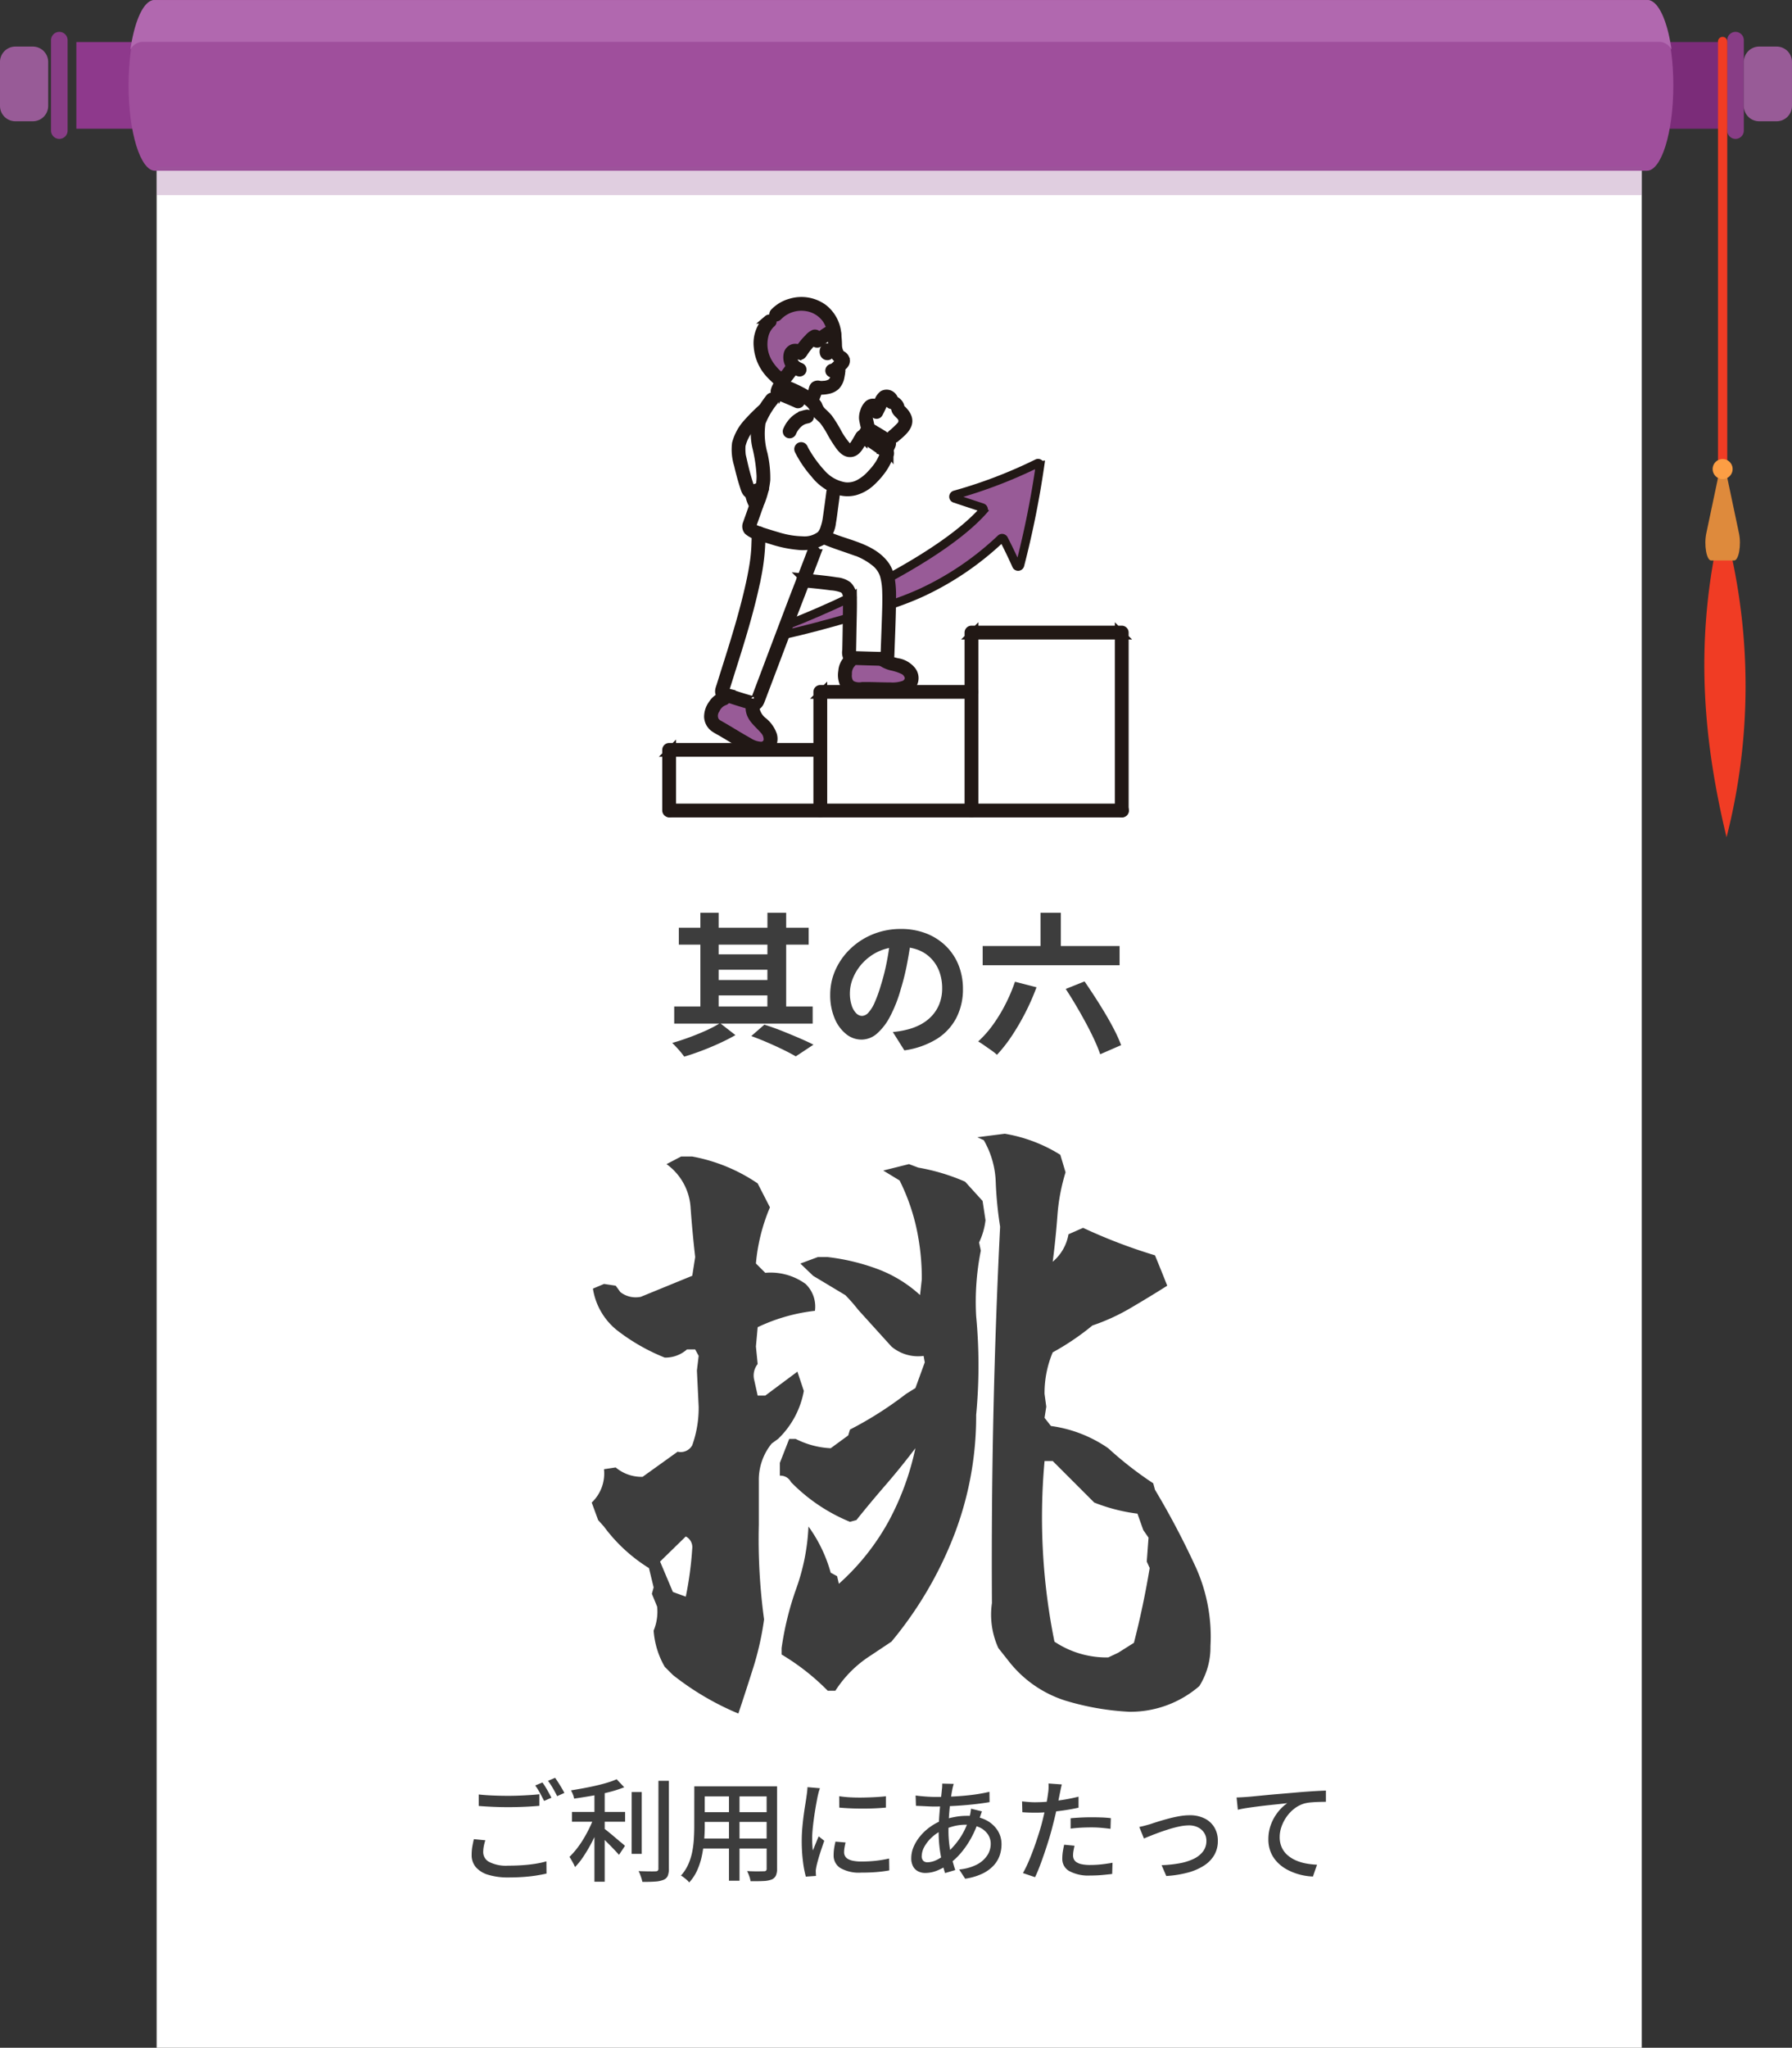
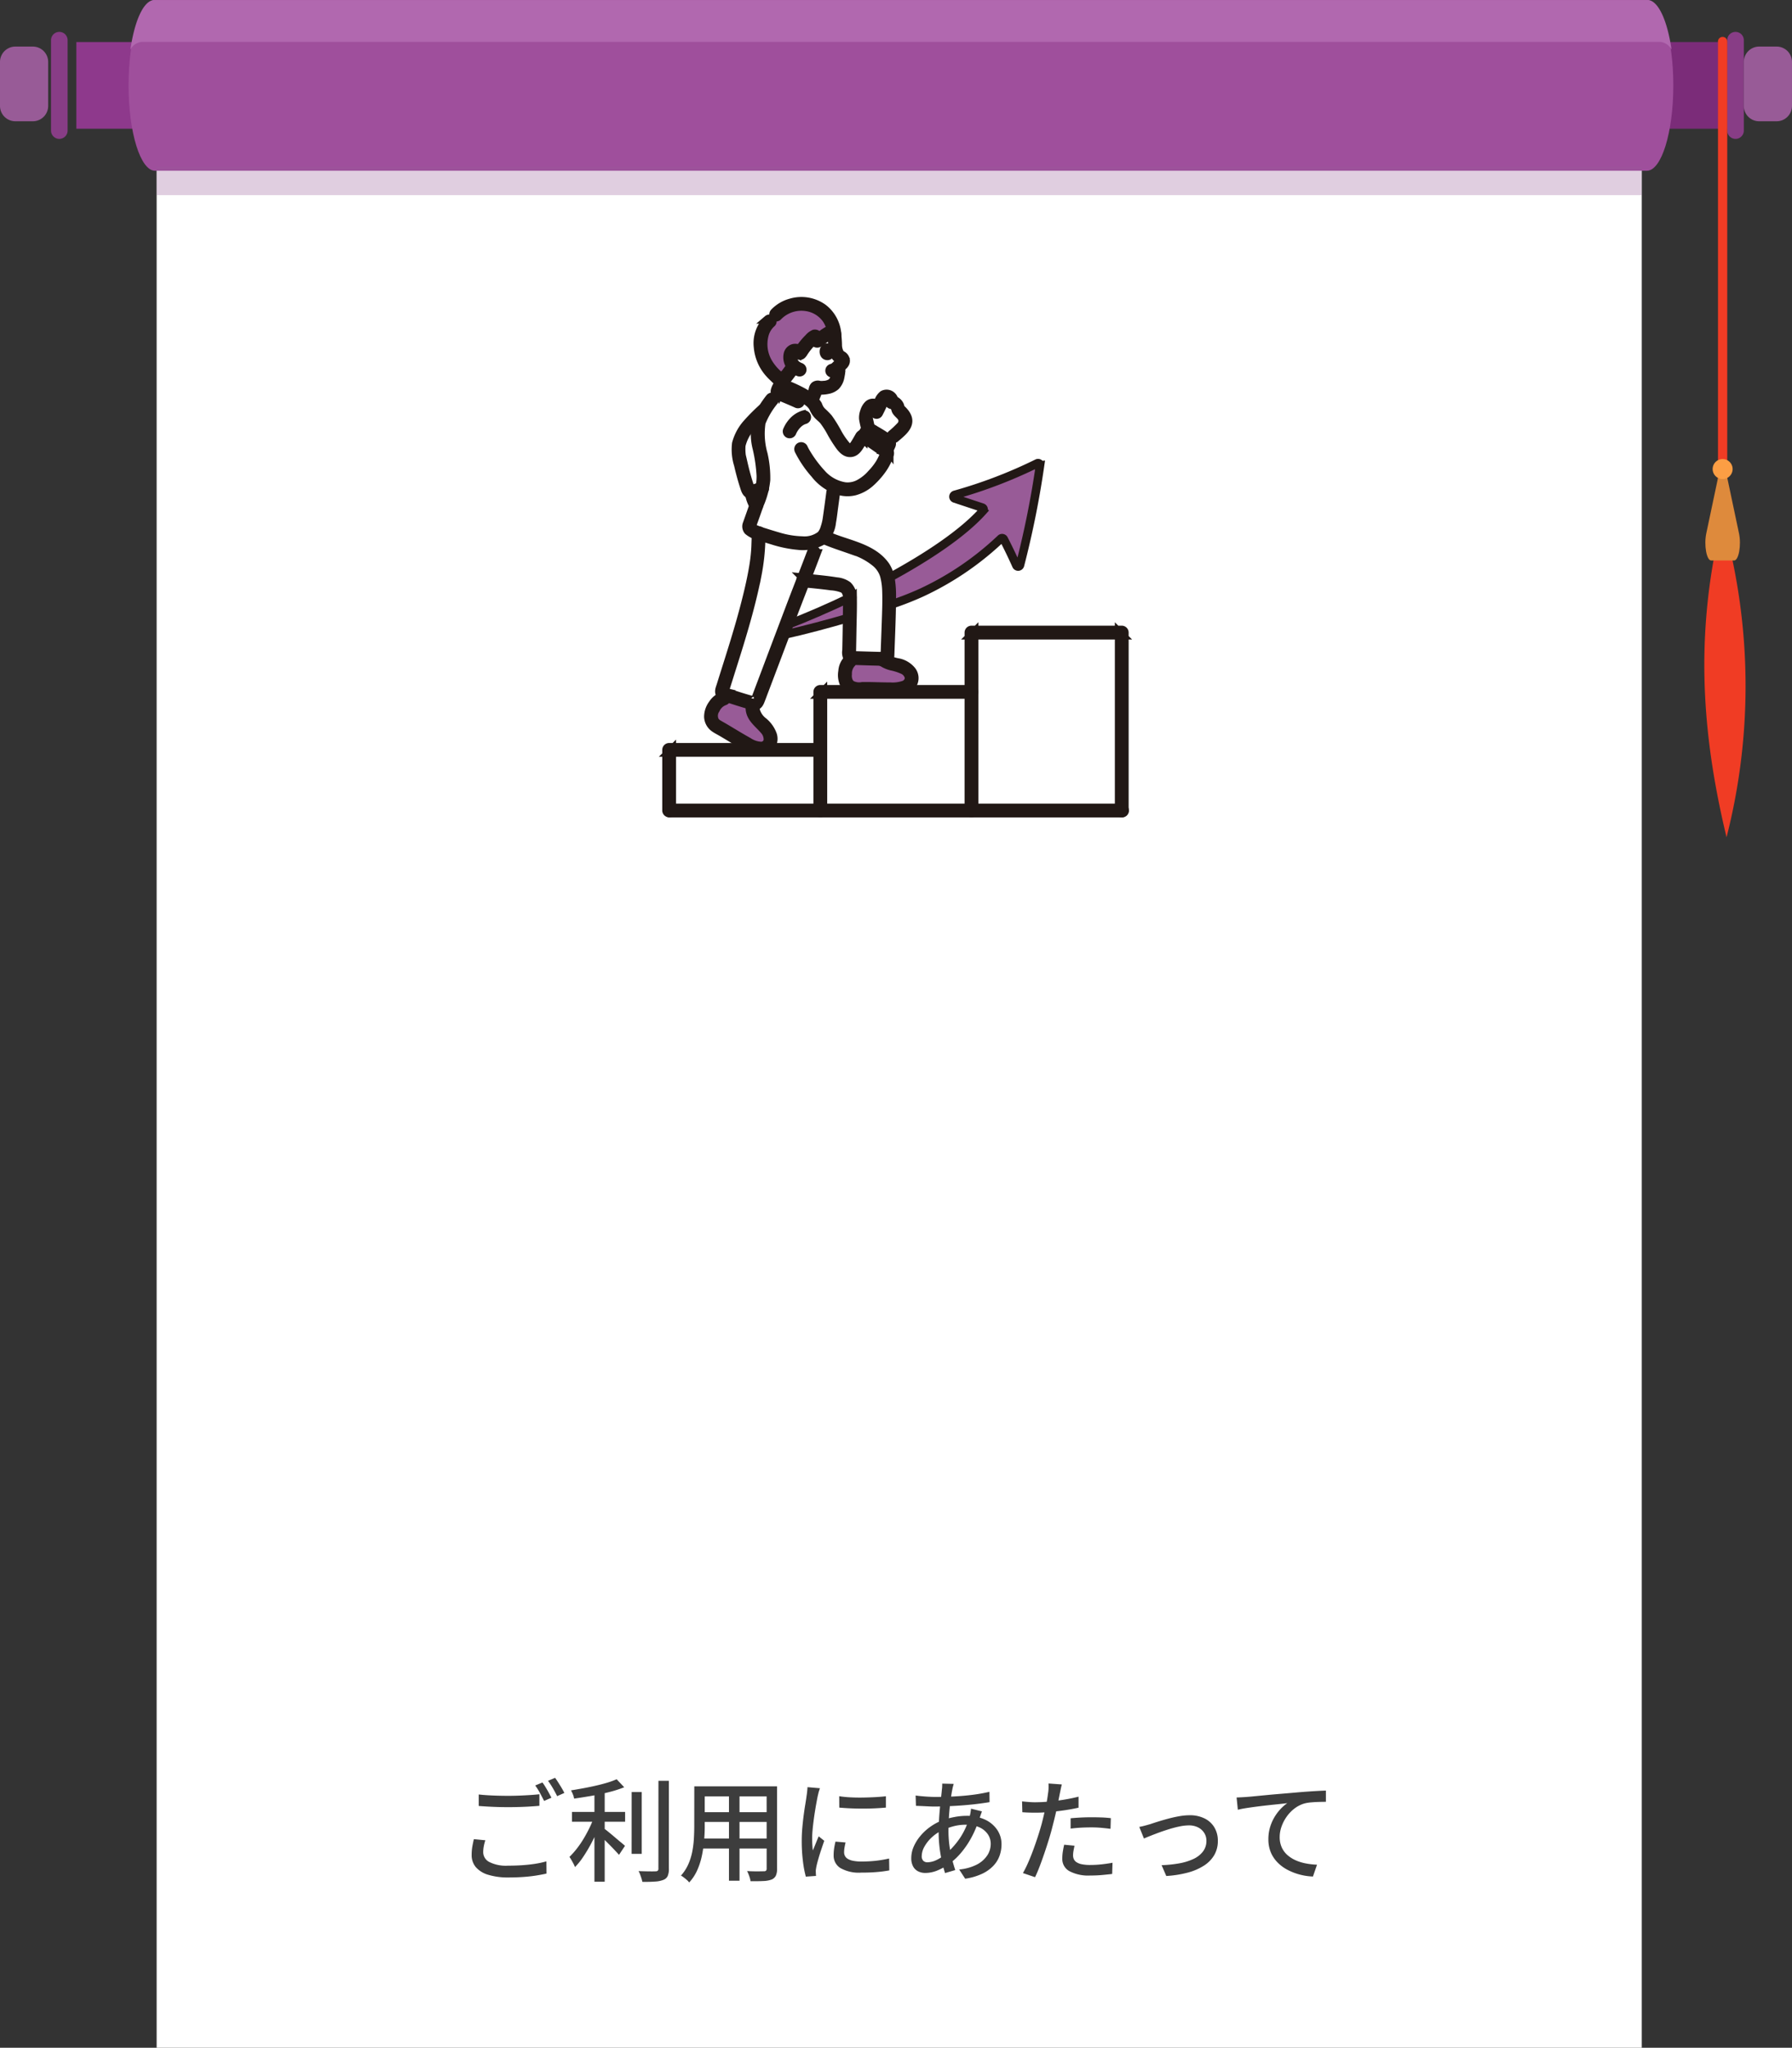
<svg xmlns="http://www.w3.org/2000/svg" width="209.667" height="239.496" viewBox="0 0 209.667 239.496">
  <rect x="0" y="0" width="209.667" height="239.496" fill="#333333" stroke="none" />
  <g id="グループ_554" data-name="グループ 554" transform="translate(-802.149 -11493.883)">
    <g id="グループ_552" data-name="グループ 552" transform="translate(-5676 8276.121)">
      <rect id="長方形_93" data-name="長方形 93" width="12.256" height="10.138" transform="translate(6667.981 3222.679)" fill="#7b2c79" />
      <path id="パス_280" data-name="パス 280" d="M2338.991,69.737h0a.971.971,0,0,0,.971-.971V58.195a.971.971,0,0,0-1.942,0V68.766a.971.971,0,0,0,.971.971" transform="translate(4342.218 3164.268)" fill="#883d86" />
      <path id="パス_281" data-name="パス 281" d="M2369.6,92.3h2.047a1.794,1.794,0,0,0,1.794-1.794V85.359a1.794,1.794,0,0,0-1.794-1.795H2369.6a1.8,1.8,0,0,0-1.795,1.795V90.5A1.794,1.794,0,0,0,2369.6,92.3" transform="translate(4314.372 3139.645)" fill="#985b97" />
      <path id="パス_273" data-name="パス 273" d="M2322.542,124.709h-1.083V66.7a.541.541,0,0,1,1.083,0Z" transform="translate(4357.698 3155.918)" fill="#f03c24" />
      <path id="パス_269" data-name="パス 269" d="M2299.615,964.344h-1.082c-2.723,12.635-1.687,23.9,1,35.055a71.426,71.426,0,0,0,.083-35.055" transform="translate(4380.625 2316.284)" fill="#f03c24" />
      <path id="パス_274" data-name="パス 274" d="M2302.112,866.86h-2.691c-.534,0-.857-1.8-.568-3.167l1.373-6.5h1.082l1.373,6.5c.289,1.368-.034,3.167-.568,3.167" transform="translate(4378.934 2416.453)" fill="#de8a3c" />
      <path id="パス_275" data-name="パス 275" d="M2314.184,824.76a1.168,1.168,0,1,1-1.168-1.168,1.168,1.168,0,0,1,1.168,1.168" transform="translate(4366.684 2447.86)" fill="#fc9e44" />
    </g>
    <rect id="長方形_431" data-name="長方形 431" width="173.761" height="220" transform="translate(820.477 11513.379)" fill="#fff" />
    <g id="グループ_553" data-name="グループ 553" transform="translate(-5687.104 8276.121)">
      <rect id="長方形_94" data-name="長方形 94" width="12.256" height="10.138" transform="translate(6498.185 3222.679)" fill="#8e398c" />
      <path id="パス_282" data-name="パス 282" d="M95.355,69.737h0a.971.971,0,0,1-.971-.971V58.195a.971.971,0,0,1,1.942,0V68.766a.971.971,0,0,1-.971.971" transform="translate(6400.838 3164.268)" fill="#883d86" />
      <path id="パス_283" data-name="パス 283" d="M11.765,92.3H9.718A1.794,1.794,0,0,1,7.923,90.5V85.359a1.8,1.8,0,0,1,1.795-1.795h2.047a1.8,1.8,0,0,1,1.795,1.795V90.5A1.794,1.794,0,0,1,11.765,92.3" transform="translate(6481.33 3139.645)" fill="#985b97" />
    </g>
    <path id="パス_5359" data-name="パス 5359" d="M377.959,0H203.42c-1.713,0-3.1,4.471-3.1,9.987s1.389,9.987,3.1,9.987H377.959c1.713,0,3.1-4.471,3.1-9.987S379.672,0,377.959,0" transform="translate(616.871 11493.881)" fill="#9f4f9c" />
    <path id="パス_5360" data-name="パス 5360" d="M204.879,4.9H382.6a1.706,1.706,0,0,1,1.3.906c-.492-3.422-1.567-5.8-2.816-5.8H206.4c-1.249,0-2.324,2.379-2.816,5.8a1.706,1.706,0,0,1,1.3-.906" transform="translate(613.822 11493.881)" fill="#b168af" />
    <rect id="長方形_432" data-name="長方形 432" width="173.761" height="3.329" transform="translate(820.477 11513.379)" fill="#985b97" opacity="0.3" />
    <path id="パス_6330" data-name="パス 6330" d="M-48.971-9.126q.7.078,1.593.117t1.891.039q.624,0,1.274-.026t1.254-.065q.6-.039,1.085-.091V-7.8q-.442.039-1.053.078t-1.28.058q-.67.02-1.281.02-.988,0-1.846-.039t-1.638-.1ZM-48.2-3.77a5.881,5.881,0,0,0-.182.709,3.743,3.743,0,0,0-.065.7,1.292,1.292,0,0,0,.7,1.124,4.32,4.32,0,0,0,2.21.436q.884,0,1.709-.058t1.54-.175a9.936,9.936,0,0,0,1.235-.273l.013,1.43q-.507.117-1.2.228t-1.514.169q-.826.058-1.749.058A7.838,7.838,0,0,1-47.86.266a3.061,3.061,0,0,1-1.449-.891A2.16,2.16,0,0,1-49.8-2.067a5.525,5.525,0,0,1,.084-.994q.084-.462.175-.839Zm6.682-6.76a5.941,5.941,0,0,1,.364.546q.2.325.377.65t.312.585l-.858.377q-.2-.4-.481-.923a7.533,7.533,0,0,0-.559-.884Zm1.482-.546q.169.234.377.559t.4.65q.189.325.306.559l-.845.377q-.208-.429-.5-.929a9.109,9.109,0,0,0-.566-.865Zm1.976,3.991h6.214v1.144h-6.214Zm6.981-2.327H-29.9v7.228h-1.183Zm-4.355-.39h1.2V1.079h-1.2Zm7.488-.923h1.222V-.468a2.125,2.125,0,0,1-.143.884.892.892,0,0,1-.494.442,3.1,3.1,0,0,1-.969.2q-.6.046-1.5.033a2.744,2.744,0,0,0-.1-.4Q-30,.468-30.088.234a2.188,2.188,0,0,0-.188-.4q.676.026,1.235.032t.754-.007a.381.381,0,0,0,.26-.071.335.335,0,0,0,.078-.253Zm-4.888-.182.884.936a14.448,14.448,0,0,1-1.768.566q-.988.253-2.041.436t-2.054.325a1.894,1.894,0,0,0-.143-.5,4.276,4.276,0,0,0-.221-.462q.715-.117,1.456-.253t1.456-.3q.715-.163,1.339-.351A9.4,9.4,0,0,0-32.838-10.907Zm-2.626,4.355.845.377q-.247.728-.585,1.508t-.748,1.521q-.409.741-.851,1.391a7.7,7.7,0,0,1-.91,1.118,2.819,2.819,0,0,0-.182-.4q-.117-.215-.234-.423a3.325,3.325,0,0,0-.234-.364,9.6,9.6,0,0,0,.858-.962,11.217,11.217,0,0,0,.813-1.189q.383-.643.7-1.3A10.673,10.673,0,0,0-35.464-6.552Zm1.053,1.339q.2.13.553.416t.76.631q.4.344.748.63t.487.416l-.7,1.053q-.208-.234-.533-.579t-.689-.708q-.364-.364-.7-.689t-.572-.52Zm11.362-4.862h8.229V-8.9h-8.229Zm0,3.016h8.229v1.144h-8.229ZM-23.1-3.978h8.32v1.17H-23.1Zm-.65-6.1h1.222v4.693q0,.754-.072,1.625A14.868,14.868,0,0,1-22.854-2a8.384,8.384,0,0,1-.539,1.7,5.294,5.294,0,0,1-.955,1.463,1.722,1.722,0,0,0-.267-.286q-.175-.156-.364-.3a2.731,2.731,0,0,0-.331-.221,5,5,0,0,0,.858-1.32,6.97,6.97,0,0,0,.462-1.469A11.41,11.41,0,0,0-23.8-3.945q.045-.76.045-1.45Zm8.463,0h1.222v9.62a1.921,1.921,0,0,1-.143.826A.952.952,0,0,1-14.7.819a3.012,3.012,0,0,1-.949.175q-.6.033-1.521.02a2.755,2.755,0,0,0-.149-.585,4.511,4.511,0,0,0-.254-.6q.416.026.819.032t.708,0q.306-.006.423-.007a.378.378,0,0,0,.267-.071.355.355,0,0,0,.071-.253Zm-4.407.455h1.235V.962h-1.235Zm12.9.7a12.641,12.641,0,0,0,1.294.13q.721.039,1.488.026t1.469-.052q.7-.039,1.209-.1v1.326Q-1.9-7.54-2.6-7.507t-1.45.032q-.747,0-1.462-.032t-1.274-.085Zm.741,5.408q-.078.338-.123.611a3.316,3.316,0,0,0-.046.546.918.918,0,0,0,.1.416A.861.861,0,0,0-5.8-1.6a1.948,1.948,0,0,0,.624.228,4.807,4.807,0,0,0,.981.085,15.3,15.3,0,0,0,1.658-.085,14.148,14.148,0,0,0,1.58-.266L-.936-.247a14.351,14.351,0,0,1-1.424.188q-.813.072-1.866.071A4.367,4.367,0,0,1-6.662-.526a1.709,1.709,0,0,1-.786-1.489A5.471,5.471,0,0,1-7.4-2.75a8.578,8.578,0,0,1,.169-.864Zm-3-6.344q-.039.117-.1.306t-.1.377q-.046.188-.072.306-.065.325-.149.786t-.169,1q-.085.539-.156,1.092t-.117,1.072q-.046.52-.045.949,0,.338.019.683t.058.709q.117-.26.234-.553t.234-.578q.117-.286.221-.52l.65.52q-.169.481-.364,1.066t-.344,1.111q-.15.526-.215.852-.026.13-.052.306a1.171,1.171,0,0,0-.013.292q0,.091.007.227t.02.253L-10.7.481A12.391,12.391,0,0,1-11.037-1.3a18.91,18.91,0,0,1-.143-2.418q0-.728.065-1.475t.156-1.449q.091-.7.189-1.287t.149-.975q.039-.247.071-.533t.045-.546Zm15.652-.507-.084.312q-.045.169-.071.312-.117.572-.221,1.372t-.169,1.7q-.065.9-.065,1.755a13.04,13.04,0,0,0,.11,1.742,13.592,13.592,0,0,0,.293,1.534q.182.715.39,1.352L5.59.065a14.085,14.085,0,0,1-.37-1.372,16.562,16.562,0,0,1-.28-1.67,15.119,15.119,0,0,1-.1-1.768q0-.65.039-1.339t.1-1.345q.059-.656.13-1.241t.11-1.04a3.072,3.072,0,0,0,.033-.364q.006-.2.006-.325ZM4.407-8.84Q5.59-8.84,6.7-8.9t2.126-.189a18.914,18.914,0,0,0,1.957-.351l.013,1.209q-.689.117-1.495.214t-1.664.163q-.858.065-1.7.1t-1.567.039q-.3,0-.7-.019l-.8-.039L2.184-7.8,2.145-9.009q.234.039.643.078t.852.065Q4.082-8.84,4.407-8.84Zm5.5,1.69q-.039.1-.1.273l-.117.338q-.058.169-.11.286a12,12,0,0,1-.917,2.178,10.566,10.566,0,0,1-1.17,1.729A7.837,7.837,0,0,1,6.2-1.105a6.616,6.616,0,0,1-1.4.819A3.794,3.794,0,0,1,3.276.052,1.859,1.859,0,0,1,2.457-.13a1.358,1.358,0,0,1-.6-.572,1.985,1.985,0,0,1-.221-.988,3.354,3.354,0,0,1,.286-1.339A5.128,5.128,0,0,1,2.711-4.29,6.08,6.08,0,0,1,3.874-5.356a6.462,6.462,0,0,1,1.4-.754,9.258,9.258,0,0,1,1.4-.377A7.583,7.583,0,0,1,8.1-6.63a4.965,4.965,0,0,1,2.151.436,3.5,3.5,0,0,1,1.43,1.189,2.955,2.955,0,0,1,.513,1.7,4.007,4.007,0,0,1-.227,1.345,3.352,3.352,0,0,1-.735,1.183,4.395,4.395,0,0,1-1.319.93,7.115,7.115,0,0,1-1.97.572l-.7-1.079A5.668,5.668,0,0,0,9.269-.91a3.262,3.262,0,0,0,1.241-1.066,2.445,2.445,0,0,0,.422-1.378A1.97,1.97,0,0,0,10.6-4.465a2.376,2.376,0,0,0-.975-.812,3.6,3.6,0,0,0-1.58-.312,5.525,5.525,0,0,0-1.541.2,8.559,8.559,0,0,0-1.176.423,4.631,4.631,0,0,0-1.261.826,4.4,4.4,0,0,0-.884,1.1A2.307,2.307,0,0,0,2.86-1.924a.759.759,0,0,0,.176.546.681.681,0,0,0,.513.182,2.605,2.605,0,0,0,1.079-.286A4.93,4.93,0,0,0,5.85-2.327a9.406,9.406,0,0,0,1.5-1.729,8.4,8.4,0,0,0,1.111-2.5,2.357,2.357,0,0,0,.072-.28q.032-.162.058-.338t.039-.292ZM19.253-10.3q-.065.234-.136.578t-.111.54q-.091.455-.215,1.085t-.286,1.319q-.163.689-.332,1.339-.169.689-.416,1.495t-.527,1.632q-.279.825-.559,1.56T16.12.546L14.7.065a12.422,12.422,0,0,0,.6-1.2q.312-.709.611-1.521t.559-1.618q.26-.806.442-1.482.117-.455.234-.956t.221-.969q.1-.468.169-.878t.1-.682A4.406,4.406,0,0,0,17.7-9.88q.007-.325-.007-.533Zm-3.068,2.08q.754,0,1.6-.078t1.722-.221q.878-.143,1.7-.351v1.287q-.806.182-1.7.312t-1.755.2q-.858.072-1.573.072-.442,0-.812-.013t-.734-.039L14.6-8.32q.481.052.851.078T16.185-8.216ZM20.28-6.344q.533-.052,1.17-.085t1.261-.032q.572,0,1.15.019t1.125.085l-.039,1.248q-.494-.065-1.059-.117t-1.151-.052q-.637,0-1.241.032t-1.215.11Zm.455,3.211q-.065.3-.117.591A3.1,3.1,0,0,0,20.566-2a1.082,1.082,0,0,0,.085.423.856.856,0,0,0,.3.357,1.687,1.687,0,0,0,.611.247,4.7,4.7,0,0,0,1.021.091,12.121,12.121,0,0,0,1.3-.071q.663-.072,1.3-.189L25.142.169q-.546.065-1.19.124T22.568.351a4.733,4.733,0,0,1-2.424-.507,1.619,1.619,0,0,1-.839-1.469,5.258,5.258,0,0,1,.065-.826q.065-.41.156-.8Zm7.579-2.2q.286-.052.63-.143t.657-.182q.338-.117.877-.286t1.19-.345q.65-.176,1.307-.292a7.089,7.089,0,0,1,1.241-.117,3.846,3.846,0,0,1,1.716.364,2.749,2.749,0,0,1,1.157,1.04,2.99,2.99,0,0,1,.416,1.6,3.237,3.237,0,0,1-.41,1.638A3.682,3.682,0,0,1,35.9-.819,6.588,6.588,0,0,1,34,.007a12.632,12.632,0,0,1-2.528.4L30.927-.858a14.58,14.58,0,0,0,2.028-.208,6.7,6.7,0,0,0,1.67-.507,2.992,2.992,0,0,0,1.131-.871,2.01,2.01,0,0,0,.41-1.261,1.688,1.688,0,0,0-.26-.936,1.823,1.823,0,0,0-.715-.637,2.331,2.331,0,0,0-1.079-.234,5.423,5.423,0,0,0-1.053.117q-.585.117-1.2.306t-1.2.4q-.578.215-1.046.4t-.754.312ZM39.7-8.775q.377-.013.7-.032l.507-.033q.351-.026.943-.085l1.345-.13q.754-.072,1.612-.143t1.755-.149q.7-.065,1.352-.111t1.222-.078q.572-.032,1.014-.045v1.313q-.351,0-.812.013t-.917.052a4.585,4.585,0,0,0-.793.13,3.576,3.576,0,0,0-1.183.611,4.352,4.352,0,0,0-.91.962,4.723,4.723,0,0,0-.585,1.15,3.641,3.641,0,0,0-.208,1.19,2.909,2.909,0,0,0,.247,1.235,2.649,2.649,0,0,0,.676.9,3.826,3.826,0,0,0,.981.611,5.441,5.441,0,0,0,1.183.357,8.975,8.975,0,0,0,1.28.143L48.633.468A6.909,6.909,0,0,1,47.118.247,6.884,6.884,0,0,1,45.7-.293a4.7,4.7,0,0,1-1.183-.858,3.8,3.8,0,0,1-.806-1.19,3.863,3.863,0,0,1-.292-1.547,4.838,4.838,0,0,1,.332-1.807,5.335,5.335,0,0,1,.845-1.45,5.048,5.048,0,0,1,1.034-.969q-.39.052-.962.111t-1.229.13q-.656.071-1.319.156t-1.255.176q-.591.091-1.02.2Z" transform="translate(907.133 11712.883)" fill="#3d3d3d" />
-     <path id="パス_5361" data-name="パス 5361" d="M-18.594,8.408A32.519,32.519,0,0,1-26.25,3.9l-.957-.957a9.847,9.847,0,0,1-1.3-4.238,5.768,5.768,0,0,0,.41-2.8l-.615-1.5.205-.752-.547-2.256a18.956,18.956,0,0,1-5.264-4.854L-35-14.219l-.752-2.051a4.677,4.677,0,0,0,1.436-3.9l1.367-.205A4.719,4.719,0,0,0-29.8-19.277l4.1-2.939a1.544,1.544,0,0,0,1.709-.752,13.017,13.017,0,0,0,.752-4.512l-.205-4.238.205-1.709-.41-.752h-.957a3.815,3.815,0,0,1-2.6.957,23.12,23.12,0,0,1-5.605-3.213,7.76,7.76,0,0,1-2.8-4.854l1.3-.547,1.367.205.547.752a2.932,2.932,0,0,0,2.393.547l6.016-2.461.342-2.187q-.342-3.008-.547-5.913A6.78,6.78,0,0,0-27-55.85l1.709-.889h1.3a20.067,20.067,0,0,1,7.656,3.145l1.436,2.8a21.684,21.684,0,0,0-1.641,6.563l1.094,1.094a6.965,6.965,0,0,1,4.717,1.3,3.664,3.664,0,0,1,1.094,3.145,20.99,20.99,0,0,0-6.7,1.914l-.205,2.256.205,2.051a2.149,2.149,0,0,0-.41,1.846l.41,1.846h.889l3.76-2.8.752,2.256a10.313,10.313,0,0,1-3.008,5.605l-.752.547A6.711,6.711,0,0,0-16.2-18.8v5.127A69.431,69.431,0,0,0-15.586-2.6a34.429,34.429,0,0,1-1.265,5.64Q-17.705,5.742-18.594,8.408ZM27.139,8.2A31.071,31.071,0,0,1,19.585,6.87a13.629,13.629,0,0,1-6.46-4.478L11.826.752a9.422,9.422,0,0,1-.752-5.264q-.137-22.08.957-44.023a44.646,44.646,0,0,1-.513-5.229,10.468,10.468,0,0,0-1.4-4.888l-.752-.342,3.213-.41a17.789,17.789,0,0,1,6.494,2.461l.615,2.051a22.72,22.72,0,0,0-.957,5.127q-.205,2.734-.547,5.332a5.388,5.388,0,0,0,1.846-3.213l1.709-.752a62.606,62.606,0,0,0,8.408,3.213q.684,1.641,1.436,3.555-2.051,1.3-4.272,2.6a23.766,23.766,0,0,1-4.478,2.051,29.8,29.8,0,0,1-4.648,3.145,12.3,12.3,0,0,0-.957,4.854l.205,1.5-.205,1.3.752.957a15.4,15.4,0,0,1,6.7,2.6,41.79,41.79,0,0,0,5.264,4.1l.205.752.684,1.162q2.256,3.9,4.136,8A19.763,19.763,0,0,1,36.641.547a8.5,8.5,0,0,1-1.3,4.648A12.326,12.326,0,0,1,27.139,8.2ZM-8.135,5.742a26.877,26.877,0,0,0-5.4-4.238V.752a35.371,35.371,0,0,1,1.743-7.041,24.634,24.634,0,0,0,1.4-7.178,16.835,16.835,0,0,1,2.6,5.4l.752.41.205.889A27.6,27.6,0,0,0-.991-14.116a31.752,31.752,0,0,0,3.11-8.511Q.41-20.371-1.367-18.32t-3.418,4.1l-.752.205a20.523,20.523,0,0,1-6.9-4.648,1.376,1.376,0,0,0-1.3-.752v-1.5l1.094-2.8h.752a10.137,10.137,0,0,0,4.1,1.094l2.051-1.5.205-.684a42.769,42.769,0,0,0,6.563-4.17l1.094-.684,1.094-3.008-.137-.752a4.835,4.835,0,0,1-3.76-1.094l-3.9-4.307a19.121,19.121,0,0,0-1.5-1.709l-3.76-2.256-1.5-1.436L-9.3-44.98h1.162a25.093,25.093,0,0,1,5.742,1.367,15.25,15.25,0,0,1,5.059,3.076l.205-1.846a27.517,27.517,0,0,0-.649-6.084A24.041,24.041,0,0,0,.273-53.936L-1.641-55.1l3.008-.752,1.094.41A24,24,0,0,1,7.93-53.8L9.98-51.543l.342,2.256a8.3,8.3,0,0,1-.752,2.6l.205.957a30.359,30.359,0,0,0-.547,7.656,61.149,61.149,0,0,1,0,11.553A38.616,38.616,0,0,1,6.6-12.339,44.715,44.715,0,0,1-.684,0L-3.145,1.641a13.535,13.535,0,0,0-4.1,4.1ZM25.84,1.3,27.686.137q1.094-4.238,1.846-8.75l-.342-.752.205-2.8-.615-.889L28.1-14.971a20.623,20.623,0,0,1-5.059-1.3l-4.854-4.854h-.957A73.147,73.147,0,0,0,18.389,0a10.975,10.975,0,0,0,6.289,1.846ZM-24.746-5.264a40.673,40.673,0,0,0,.752-5.605,1.41,1.41,0,0,0-.752-1.436l-3.008,2.939,1.5,3.555Z" transform="translate(907.133 11685.883)" fill="#3d3d3d" />
-     <path id="パス_6331" data-name="パス 6331" d="M-26.1-4.284H-9.9v2H-26.1Zm.54-9.216h15.192v1.98H-25.56Zm3.888,3.114h7.308v1.8h-7.308Zm0,3.006h7.308v1.8h-7.308Zm-1.368-7.866H-20.9V-3.2H-23.04Zm7.848,0H-13V-3.2h-2.2ZM-17.082-.828l1.53-1.332q1.044.324,2.1.747t2.016.837q.963.414,1.629.756l-2.07,1.368q-.576-.342-1.422-.756T-15.12-.045Q-16.092-.468-17.082-.828ZM-20.736-2.34l1.8,1.4q-.81.468-1.845.945t-2.106.882q-1.071.405-2.043.693a8.617,8.617,0,0,0-.648-.81q-.414-.468-.756-.792.954-.27,2.007-.657T-22.32-1.5A14.29,14.29,0,0,0-20.736-2.34ZM1.638-12.33q-.18,1.368-.468,2.916A28.367,28.367,0,0,1,.4-6.282,16.089,16.089,0,0,1-.828-3.15,6.866,6.866,0,0,1-2.367-1.125a2.764,2.764,0,0,1-1.827.711,2.849,2.849,0,0,1-1.827-.675A4.61,4.61,0,0,1-7.353-2.952a6.965,6.965,0,0,1-.495-2.7A7.05,7.05,0,0,1-7.218-8.6a7.853,7.853,0,0,1,1.755-2.457,8.321,8.321,0,0,1,2.628-1.683,8.533,8.533,0,0,1,3.249-.612,8.01,8.01,0,0,1,3.015.54,6.786,6.786,0,0,1,2.295,1.494A6.485,6.485,0,0,1,7.182-9.09a7.439,7.439,0,0,1,.5,2.754,7.248,7.248,0,0,1-.774,3.384A6.4,6.4,0,0,1,4.617-.486,9.841,9.841,0,0,1,.828.846L-.522-1.3Q0-1.35.4-1.422t.756-.162A6.85,6.85,0,0,0,2.763-2.2a5.028,5.028,0,0,0,1.3-1.008,4.41,4.41,0,0,0,.873-1.413,4.877,4.877,0,0,0,.315-1.782,5.6,5.6,0,0,0-.324-1.944,4.377,4.377,0,0,0-.954-1.539A4.2,4.2,0,0,0,2.448-10.9a5.669,5.669,0,0,0-2.07-.351,5.935,5.935,0,0,0-2.538.513A5.941,5.941,0,0,0-4.014-9.414,5.809,5.809,0,0,0-5.157-7.668a4.665,4.665,0,0,0-.387,1.782,4.5,4.5,0,0,0,.216,1.5,2.275,2.275,0,0,0,.531.9.972.972,0,0,0,.675.3,1.052,1.052,0,0,0,.747-.387,4.317,4.317,0,0,0,.729-1.179,15.951,15.951,0,0,0,.72-2,24.585,24.585,0,0,0,.7-2.772A28.211,28.211,0,0,0-.81-12.4Zm8.352.972H26.01v2.25H9.99Zm6.768-3.888h2.376v5.076H16.758ZM13.77-7.182l2.52.648a27.042,27.042,0,0,1-1.305,2.97A27.6,27.6,0,0,1,13.392-.837a16.786,16.786,0,0,1-1.728,2.2,6.607,6.607,0,0,0-.657-.522Q10.6.558,10.188.27T9.468-.2a12.284,12.284,0,0,0,1.71-1.926,18.185,18.185,0,0,0,1.476-2.421A19.6,19.6,0,0,0,13.77-7.182Zm5.94.846,2.2-.882q.594.864,1.224,1.836t1.224,1.971q.594,1,1.071,1.935A16.45,16.45,0,0,1,26.19.234L23.742,1.3A17.881,17.881,0,0,0,23.049-.4q-.441-.954-.99-1.971T20.907-4.41Q20.3-5.436,19.71-6.336Z" transform="translate(907.133 11615.883)" fill="#3d3d3d" />
    <g id="_13404" data-name="13404" transform="translate(880.133 11529.117)">
      <path id="パス_4452" data-name="パス 4452" d="M15.7,265.651H2v7.092H54.956V251.93H37.372v6.938H19.686v6.784Z" transform="translate(-1.692 -213.182)" fill="#fff" stroke="#211815" stroke-width="1" />
      <path id="パス_4453" data-name="パス 4453" d="M65.693,142.445a6.354,6.354,0,0,1-.921.282l-.028,0a5.682,5.682,0,0,0,.318,1.162,2.8,2.8,0,0,0,.238.421,18.186,18.186,0,0,0,.677-1.981Z" transform="translate(-54.787 -120.441)" fill="#fff" stroke="#211815" stroke-width="1" />
      <path id="パス_4454" data-name="パス 4454" d="M80.176,5.479a4.537,4.537,0,0,1,.08.989c.033.611.077,1.459.643,1.748a.57.57,0,0,1,.266.255c.141.3-.118.444-.277.623a.936.936,0,0,0-.2.4,5.8,5.8,0,0,1-.1.884,2.46,2.46,0,0,1-.185.6,1.168,1.168,0,0,1-.628.608,2.813,2.813,0,0,1-1.5.155.2.2,0,0,0-.237.125,5.58,5.58,0,0,1-.2.643l-.228.566-.115.286a6.944,6.944,0,0,0-1.62-1.065c-.6-.3-1.08-.465-1.637-.725a.412.412,0,0,0-.055-.021c-.109-.506-.6-.89-1.191-1.48a5.652,5.652,0,0,1-1.214-1.959A4.85,4.85,0,0,1,71.6,5.956a3.211,3.211,0,0,1,1.009-1.95l.755-.8A4.14,4.14,0,0,1,75.823,2a4.015,4.015,0,0,1,2.356.41,3.726,3.726,0,0,1,2.015,3.142Z" transform="translate(-60.546 -1.664)" fill="#fff" stroke="#211815" stroke-width="1" />
      <path id="パス_4455" data-name="パス 4455" d="M150.587,97.992c-.1.179-.239.409-.321.578a.044.044,0,0,1,.018.006c.437.222,1.972,1.32,2.529,1.707q.19-.382.369-.769a.264.264,0,0,0-.067-.311,14.14,14.14,0,0,0-2.146-1.36.264.264,0,0,0-.352.1Z" transform="translate(-127.156 -82.766)" fill="#fff" stroke="#211815" stroke-width="1" />
      <path id="パス_4456" data-name="パス 4456" d="M155.419,76.572c-.179.162-.348.3-.515.449l-.671.594a14.915,14.915,0,0,0-2.072-1.3.256.256,0,0,0-.181-.024l-.078-.326-.2-.908a2.032,2.032,0,0,1,.225-1.148c.233-.448.564-.759,1.195-.139.169-.343.309-.673.506-1.1a.512.512,0,0,1,.7-.246.609.609,0,0,1,.367.6.909.909,0,0,1,.724.678.61.61,0,0,0,.21.366c.642.61,1.018,1.225.243,2.055C155.708,76.3,155.56,76.445,155.419,76.572Z" transform="translate(-128.349 -61.241)" fill="#fff" stroke="#211815" stroke-width="1" />
      <path id="パス_4457" data-name="パス 4457" d="M48.8,177.079q-.178-.049-.347-.1c-.746-.226-1.45-.435-2.013-.634-.05.729-.033,1.4-.115,2.371a27.964,27.964,0,0,1-.5,3.114c-.914,4.364-2.219,8.206-3.681,12.9a.359.359,0,0,0,.24.448c1.135.369,2.352.775,3.354,1.037a.651.651,0,0,0,.243.042c.205-.027.3-.261.371-.454,2.559-6.733,4.415-11.723,5.294-13.942,1.169.119,3.08.306,4.039.482a1.6,1.6,0,0,1,1.1.51,2.008,2.008,0,0,1,.329,1.258c-.034,2.23-.048,3.916-.1,6.391a.426.426,0,0,0,.411.44c1.032.032,2.5.084,3.647.106a.423.423,0,0,0,.432-.409c.074-2.113.2-4.912.2-6.938a8.606,8.606,0,0,0-.31-2.619,3.688,3.688,0,0,0-1.115-1.572,6.54,6.54,0,0,0-1.273-.82c-1.676-.83-2.984-1.006-5.04-1.94a2.151,2.151,0,0,1-.642.429C52.133,177.751,50.257,177.482,48.8,177.079Z" transform="translate(-35.646 -149.222)" fill="#fff" stroke="#211815" stroke-width="1" />
      <path id="パス_4458" data-name="パス 4458" d="M59.179,64.951c.08-.206.174-.35.237-.541a.388.388,0,0,1,.533-.226c.556.26,1.032.425,1.637.725a6.137,6.137,0,0,1,2.045,1.51,1.736,1.736,0,0,1,.154.326,1.78,1.78,0,0,0,.372.577l.128.133c.072.076.157.137.237.207a4.407,4.407,0,0,1,.892,1.142c.442.763.569.973,1.006,1.684.345.516.759,1.18,1.249,1.213.593.04.841-.527,1.13-.974.144-.223.24-.437.338-.59a.194.194,0,0,1,.257-.049c.453.231,2.086,1.4,2.586,1.746a.332.332,0,0,1,.076.375,7.4,7.4,0,0,1-2.036,2.94A3.8,3.8,0,0,1,67.2,76.272a4.613,4.613,0,0,1-1.336-.369c-.18,1.369-.31,2.4-.542,3.978a5.262,5.262,0,0,1-.254.994,1.879,1.879,0,0,1-1.133,1.362c-1.278.618-3.368.253-4.866-.2a20.752,20.752,0,0,1-2.821-.968.572.572,0,0,1-.3-.315.64.64,0,0,1,.051-.39l.738-2.082a20.81,20.81,0,0,0,.723-2.11,7.5,7.5,0,0,1-1.206.393.386.386,0,0,1-.443-.251,29.546,29.546,0,0,1-1.017-3.791,3.216,3.216,0,0,1,.143-2.152,10.243,10.243,0,0,1,2.7-3.319l.1-.077c.291-.413.614-.79.874-1.226Z" transform="translate(-46.268 -54.278)" fill="#fff" stroke="#211815" stroke-width="1" />
      <path id="パス_4459" data-name="パス 4459" d="M76.1,1.99a3.975,3.975,0,0,1,2.087.434,3.656,3.656,0,0,1,1.945,2.651l-.5.268c-.434.233-1.037.7-1.378.935-.081.056-.187-.016-.183-.126a.724.724,0,0,0-.032-.246c-.031-.1-.109-.141-.165-.1a6.993,6.993,0,0,0-1.68,1.939.766.766,0,0,0-.417-.271.582.582,0,0,0-.491.088.854.854,0,0,0-.263.712,1.481,1.481,0,0,0,.428.982l-.026.044a10.54,10.54,0,0,1-1.469,1.788,10.217,10.217,0,0,0-.967-1.005A5.652,5.652,0,0,1,71.773,8.12a4.85,4.85,0,0,1-.163-2.153,3.211,3.211,0,0,1,1.009-1.95l.755-.8a4.14,4.14,0,0,1,2.455-1.206Q75.961,2,76.1,1.99Z" transform="translate(-60.551 -1.674)" fill="#985b97" stroke="#211815" stroke-width="1" />
      <path id="パス_4460" data-name="パス 4460" d="M36.183,305.051c-.519-.312-1.058-.635-1.674-.983a1.346,1.346,0,0,1-.729-1.177,1.521,1.521,0,0,1,.132-.687,2.289,2.289,0,0,1,1.379-1.415l.853-.228c.868.282,1.742.561,2.5.759,0,.355,0,.617,0,.617a2.3,2.3,0,0,0,.765,1.495,6.6,6.6,0,0,1,1.131,1.289,1.383,1.383,0,0,1-.079,1.6,1.282,1.282,0,0,1-1.033.323,2.825,2.825,0,0,1-1.062-.333C37.583,305.893,36.9,305.483,36.183,305.051Z" transform="translate(-28.584 -254.334)" fill="#985b97" stroke="#211815" stroke-width="1" />
      <path id="パス_4461" data-name="パス 4461" d="M138.964,274.959c-.579-.012-1.159-.016-1.738.01a1.357,1.357,0,0,1-1.254-.614,1.563,1.563,0,0,1-.248-.777c.008-.942.062-1.88,1.292-2.237.923.03,2.078.068,3.044.089a2.888,2.888,0,0,0,1.092.538,6.6,6.6,0,0,1,1.624.551,1.384,1.384,0,0,1,.733,1.428,1.281,1.281,0,0,1-.733.8,2.848,2.848,0,0,1-1.086.242C140.8,275.018,139.882,274.978,138.964,274.959Z" transform="translate(-114.851 -229.608)" fill="#985b97" stroke="#211815" stroke-width="1" />
      <path id="パス_4462" data-name="パス 4462" d="M96.807,225.066c.008.1.009.188.008.274-.011.732-.02,1.406-.029,2.067-2.621.769-5.427,1.51-7.874,2.065.151-.4.3-.792.44-1.166C91.707,227.387,94.261,226.286,96.807,225.066Z" transform="translate(-75.237 -190.45)" fill="#985b97" stroke="#211815" stroke-width="1" />
      <path id="パス_4463" data-name="パス 4463" d="M186.643,123.359a108.688,108.688,0,0,1-2.347,11.671.224.224,0,0,1-.42.029c-.509-1.144-1.05-2.244-1.473-3.065a.222.222,0,0,0-.357-.052,34.677,34.677,0,0,1-9.357,6.341,36.362,36.362,0,0,1-3.6,1.392c0-.36.008-.7.008-1.029a9.288,9.288,0,0,0-.18-2.105c4.6-2.49,8.737-5.257,11.067-7.877a.224.224,0,0,0-.1-.363l-3.216-1.066a.224.224,0,0,1,.017-.429,55.845,55.845,0,0,0,9.635-3.683.223.223,0,0,1,.314.237Z" transform="translate(-142.942 -104.167)" fill="#985b97" stroke="#211815" stroke-width="1" />
      <path id="パス_4464" data-name="パス 4464" d="M148.857,97.045c.082-.161.172-.318.263-.475l.082-.141c.008.006-.111.056-.064,0a1.315,1.315,0,0,1,.118.063q.5.269.979.566a10.042,10.042,0,0,1,.844.569,1.025,1.025,0,0,1,.145.111s0-.015,0-.02c0,.024-.044.1-.054.117q-.144.309-.3.614a.315.315,0,0,0,.11.421.311.311,0,0,0,.421-.11c.127-.254.255-.509.369-.769a.583.583,0,0,0-.143-.706,8.44,8.44,0,0,0-1.084-.758q-.3-.186-.61-.361a2.641,2.641,0,0,0-.631-.324.592.592,0,0,0-.649.3c-.116.192-.228.389-.33.589a.315.315,0,0,0,.11.421.311.311,0,0,0,.421-.11Z" transform="translate(-125.482 -81.089)" fill="#211715" stroke="#211815" stroke-width="1" />
      <path id="パス_4465" data-name="パス 4465" d="M64.022,145.532a2.993,2.993,0,0,1-.207-.354c-.007-.014-.013-.03-.021-.044-.019-.034.024.06.01.024l-.028-.072q-.034-.09-.063-.181a6.2,6.2,0,0,1-.19-.725.31.31,0,0,0-.378-.215.316.316,0,0,0-.215.378,4.054,4.054,0,0,0,.562,1.5.308.308,0,0,0,.531-.31Z" transform="translate(-53.243 -121.813)" fill="#211715" stroke="#211815" stroke-width="1" />
      <path id="パス_4466" data-name="パス 4466" d="M115.615,309.223V295.348l-.308.308h17.686a.308.308,0,0,0,0-.615H115.308a.312.312,0,0,0-.308.308v13.876A.308.308,0,0,0,115.615,309.223Z" transform="translate(-97.314 -249.662)" fill="#211715" stroke="#211815" stroke-width="1" />
      <path id="パス_4467" data-name="パス 4467" d="M.615,346.549v-7.092l-.308.308H17.994a.308.308,0,0,0,0-.615H.308a.312.312,0,0,0-.308.308v7.092A.308.308,0,0,0,.615,346.549Z" transform="translate(0 -286.989)" fill="#211715" stroke="#211815" stroke-width="1" />
      <path id="パス_4468" data-name="パス 4468" d="M53.657,385.263H.7a.308.308,0,0,0,0,.615H53.657A.308.308,0,0,0,53.657,385.263Z" transform="translate(-0.342 -326.01)" fill="#211715" stroke="#211815" stroke-width="1" />
      <path id="パス_4469" data-name="パス 4469" d="M230.615,271.051V250.238l-.308.308h17.584l-.308-.308v20.813a.308.308,0,0,0,.615,0V250.238a.312.312,0,0,0-.308-.308H230.308a.312.312,0,0,0-.308.308v20.813A.308.308,0,0,0,230.615,271.051Z" transform="translate(-194.628 -211.49)" fill="#211715" stroke="#211815" stroke-width="1" />
      <path id="パス_4470" data-name="パス 4470" d="M36.653,301.48c.035,1.13,1,1.755,1.659,2.537a1.6,1.6,0,0,1,.448,1.192.79.79,0,0,1-.836.682,2.928,2.928,0,0,1-1.446-.495c-.458-.253-.909-.518-1.358-.786s-.916-.552-1.377-.823c-.253-.149-.51-.291-.763-.44a1.2,1.2,0,0,1-.433-.4,1.335,1.335,0,0,1,.1-1.346,1.825,1.825,0,0,1,1.046-.969.308.308,0,0,0-.163-.593,2.254,2.254,0,0,0-1.222.938,2.5,2.5,0,0,0-.513,1.518,1.677,1.677,0,0,0,.761,1.313c.26.177.549.319.821.478s.549.324.822.489c.511.307,1.021.615,1.538.911a5.821,5.821,0,0,0,1.672.767,1.7,1.7,0,0,0,1.61-.384,1.571,1.571,0,0,0,.3-1.478,3.52,3.52,0,0,0-1.078-1.536,2.494,2.494,0,0,1-.969-1.571c-.012-.395-.627-.4-.615,0Z" transform="translate(-26.899 -253.877)" fill="#211715" stroke="#211815" stroke-width="1" />
      <path id="パス_4471" data-name="パス 4471" d="M138.154,270.52a3.453,3.453,0,0,0,1.326.644,6.3,6.3,0,0,1,1.369.444,1.231,1.231,0,0,1,.7.934.926.926,0,0,1-.666.831,4.042,4.042,0,0,1-1.535.189c-.545,0-1.089-.014-1.633-.028s-1.1-.026-1.648-.015a1.947,1.947,0,0,1-1.283-.195,1.11,1.11,0,0,1-.34-.459,1.693,1.693,0,0,1-.088-.779,1.74,1.74,0,0,1,.442-1.258c.287-.273-.148-.707-.435-.435a2.128,2.128,0,0,0-.6,1.366,2.473,2.473,0,0,0,.244,1.6,1.628,1.628,0,0,0,1.145.766,5.041,5.041,0,0,0,.875.01c.325-.006.65,0,.975,0,.634.01,1.267.034,1.9.041a6.93,6.93,0,0,0,1.876-.122,1.885,1.885,0,0,0,1.244-.9,1.416,1.416,0,0,0-.154-1.449,2.7,2.7,0,0,0-1.55-.957,4.469,4.469,0,0,1-1.73-.665c-.3-.252-.739.181-.435.435Z" transform="translate(-113.164 -228.482)" fill="#211715" stroke="#211815" stroke-width="1" />
      <path id="パス_4472" data-name="パス 4472" d="M104.618,177.967c1.094.485,2.229.838,3.355,1.236a7.991,7.991,0,0,1,2.87,1.516,3.179,3.179,0,0,1,.963,1.47,7.652,7.652,0,0,1,.248,1.649c.052,1.256,0,2.522-.043,3.778s-.091,2.509-.135,3.764c0,.084.018.187-.065.236s-.265.011-.37.008q-.454-.01-.907-.023c-.62-.017-1.24-.038-1.86-.057l-.381-.012c-.081,0-.209.024-.269-.048s-.024-.257-.022-.356q.006-.275.012-.55.019-.94.034-1.88c.02-1.263.071-2.532.053-3.795a2.008,2.008,0,0,0-.583-1.543,2.582,2.582,0,0,0-1.3-.461c-1.051-.172-2.115-.273-3.175-.38l-.721-.072a.31.31,0,0,0-.308.308.314.314,0,0,0,.308.308c1.086.109,2.175.209,3.256.359a4.623,4.623,0,0,1,1.358.288c.492.24.554.845.548,1.332q-.024,1.957-.056,3.914-.016.994-.038,1.988a1.332,1.332,0,0,0,.155.924.916.916,0,0,0,.774.282c.615.019,1.23.04,1.846.058q.5.015.99.027a2,2,0,0,0,.921-.064.765.765,0,0,0,.411-.7c.013-.3.022-.6.033-.907q.036-.975.072-1.95c.046-1.319.089-2.638.09-3.958a11.652,11.652,0,0,0-.114-1.842,4.122,4.122,0,0,0-.593-1.72c-1.371-2-3.979-2.461-6.1-3.269q-.479-.182-.947-.389a.317.317,0,0,0-.421.11.31.31,0,0,0,.11.421Z" transform="translate(-86.327 -150.112)" fill="#211715" stroke="#211815" stroke-width="1" />
      <path id="パス_4473" data-name="パス 4473" d="M50.955,176.92c-.846,2.232-1.726,4.451-2.571,6.683q-1.479,3.9-2.95,7.808-.4,1.059-.8,2.118l-.189.5c-.027.07-.1.3-.148.308.038-.008-.1-.034-.116-.038l-.239-.064q-.25-.069-.5-.142c-.7-.2-1.386-.43-2.076-.655a3.331,3.331,0,0,1-.506-.165c-.108-.057-.037-.149,0-.263q.174-.558.35-1.116c.864-2.747,1.752-5.488,2.485-8.274.354-1.342.674-2.694.938-4.057a24.725,24.725,0,0,0,.439-3.949c.009-.3.019-.592.039-.888.027-.4-.589-.394-.615,0-.043.644-.043,1.289-.083,1.933a20.2,20.2,0,0,1-.26,2.119c-.233,1.375-.554,2.738-.9,4.089-.731,2.869-1.637,5.688-2.527,8.51q-.186.589-.37,1.179c-.106.338-.278.693-.062,1.025.195.3.626.359.942.461q.543.177,1.087.351c.36.114.72.225,1.083.33q.231.067.463.13a1.218,1.218,0,0,0,.557.081c.315-.066.46-.35.568-.623.145-.365.28-.735.419-1.1q1.541-4.06,3.071-8.124c.9-2.385,1.839-4.755,2.743-7.138l.325-.857a.31.31,0,0,0-.215-.378.314.314,0,0,0-.378.215Z" transform="translate(-34.007 -147.598)" fill="#211715" stroke="#211815" stroke-width="1" />
      <path id="パス_4474" data-name="パス 4474" d="M93.757,35.911a1.03,1.03,0,0,0-.978-.313.92.92,0,0,0-.643.7A1.75,1.75,0,0,0,92.6,37.88a2.281,2.281,0,0,0,.828.51.31.31,0,0,0,.378-.215.315.315,0,0,0-.215-.378l-.06-.024-.013-.006-.083-.04a2,2,0,0,1-.18-.1l-.071-.048c-.074-.049.039.036-.027-.02a1.794,1.794,0,0,1-.141-.131c-.019-.02-.036-.041-.054-.061s-.023-.028,0,0l-.024-.033a1.728,1.728,0,0,1-.092-.15c0-.009-.044-.092-.031-.062s-.021-.057-.025-.067a1.6,1.6,0,0,1-.05-.18q-.011-.051-.019-.1c.008.054,0-.03,0-.041a.988.988,0,0,1,0-.212c-.007.053.008-.032.01-.041.007-.031.017-.06.026-.09s.014-.039,0-.013c.008-.018.018-.036.028-.054s.054-.078.019-.036a.4.4,0,0,1,.062-.062c-.049.039.082-.035.032-.016.009,0,.094-.022.05-.015a.489.489,0,0,1,.105,0,.583.583,0,0,1,.138.046s.078.053.041.024a.908.908,0,0,1,.092.088.308.308,0,1,0,.435-.435Z" transform="translate(-77.935 -30.101)" fill="#211715" stroke="#211815" stroke-width="1" />
      <path id="パス_4475" data-name="パス 4475" d="M120.45,35.5c.079.187.093.635-.25.712-.46.049-.546-.486-.421-.756A.36.36,0,0,1,120.45,35.5Z" transform="translate(-101.315 -29.826)" fill="#211715" stroke="#211815" stroke-width="1" />
      <path id="パス_4476" data-name="パス 4476" d="M111.477,23.2a13.646,13.646,0,0,0,.253,2.15,1.384,1.384,0,0,0,.59.76c.066.039.194.092.162.185-.016.048-.082.089-.118.123a1.63,1.63,0,0,0-.2.229,2.484,2.484,0,0,0-.251,1.111,1.664,1.664,0,0,1-.448,1.054,1.748,1.748,0,0,1-.932.292,2.142,2.142,0,0,1-.492,0,.617.617,0,0,0-.58.1.706.706,0,0,0-.174.366,5.136,5.136,0,0,1-.166.5c-.072.186-.149.37-.223.555a.31.31,0,0,0,.215.378.315.315,0,0,0,.378-.215c.07-.175.142-.349.211-.524.048-.12.09-.241.128-.364q.035-.113.065-.227a.218.218,0,0,0,.014-.056c-.018-.1-.078.094-.1.056.017.031.232.038.254.04a2.348,2.348,0,0,0,.257.01,3.516,3.516,0,0,0,.662-.076,1.9,1.9,0,0,0,.954-.442,2.037,2.037,0,0,0,.529-1.078,6.232,6.232,0,0,0,.1-.672.9.9,0,0,1,.112-.481c.084-.119.207-.2.294-.323a.637.637,0,0,0,.112-.549.823.823,0,0,0-.343-.463,1,1,0,0,1-.317-.255,2.029,2.029,0,0,1-.249-1,11.561,11.561,0,0,0-.108-1.359c-.074-.388-.667-.224-.593.164Z" transform="translate(-92.143 -19.298)" fill="#211715" stroke="#211815" stroke-width="1" />
      <path id="パス_4477" data-name="パス 4477" d="M85.673,49.866a5.689,5.689,0,0,0,.813-.89c.243-.314.472-.638.7-.961a.309.309,0,0,0-.11-.421.316.316,0,0,0-.421.11c-.1.137-.2.275-.3.412q-.088.123-.179.245l-.086.114-.052.069-.014.018a5.582,5.582,0,0,1-.8.867.309.309,0,0,0,0,.435A.316.316,0,0,0,85.673,49.866Z" transform="translate(-72.053 -40.239)" fill="#211715" stroke="#211815" stroke-width="1" />
      <path id="パス_4478" data-name="パス 4478" d="M125.061,50.848a3.541,3.541,0,0,1-.41-.025l.082.011a1.605,1.605,0,0,1-.3-.07.308.308,0,0,0-.347.452.338.338,0,0,0,.185.141,2.559,2.559,0,0,0,.793.106.316.316,0,0,0,.217-.09.308.308,0,0,0-.217-.525Z" transform="translate(-104.965 -42.945)" fill="#211715" stroke="#211815" stroke-width="1" />
      <path id="パス_4479" data-name="パス 4479" d="M72.768,21.049a3,3,0,0,0-.984-1.336,6.065,6.065,0,0,1-1-1.22,4.245,4.245,0,0,1-.515-3.209,2.784,2.784,0,0,1,.86-1.478c.3-.257-.135-.691-.435-.435a3.878,3.878,0,0,0-1.142,3.216,5.269,5.269,0,0,0,1.371,3.132c.228.257.488.484.73.727a1.7,1.7,0,0,1,.52.766c.094.384.687.222.593-.163Z" transform="translate(-58.846 -11.246)" fill="#211715" stroke="#211815" stroke-width="1" />
      <path id="パス_4480" data-name="パス 4480" d="M55.746,81.131a22.994,22.994,0,0,0-1.7,1.712,5.722,5.722,0,0,0-1.286,2.366,5.924,5.924,0,0,0,.231,2.488c.194.846.418,1.687.685,2.513.134.414.264.954.8.966a2.432,2.432,0,0,0,.776-.183c.208-.069.412-.15.616-.231a.317.317,0,0,0,.215-.378.31.31,0,0,0-.378-.215,8.482,8.482,0,0,1-1.066.361c-.163.04-.191.046-.242-.106-.062-.183-.123-.365-.181-.549-.237-.753-.44-1.517-.617-2.285a5.546,5.546,0,0,1-.255-2.159,4.922,4.922,0,0,1,1.1-2.108,22.125,22.125,0,0,1,1.734-1.757c.284-.277-.151-.712-.435-.435Z" transform="translate(-44.596 -68.575)" fill="#211715" stroke="#211815" stroke-width="1" />
      <path id="パス_4481" data-name="パス 4481" d="M150.525,80c-.064-.287-.126-.575-.193-.861-.006-.027-.011-.054-.019-.08s0,.056,0,0,0-.108,0-.161a2.124,2.124,0,0,1,.317-.906c.012-.017.013-.018,0,0l.02-.025c.02-.024.042-.044.064-.067s-.006,0,.018-.015a.434.434,0,0,1,.062-.035c-.071.029.061-.006-.02.005a.363.363,0,0,1,.059,0c-.05,0,.035.008.046.011a.28.28,0,0,1,.067.028.315.315,0,0,0,.421-.11.311.311,0,0,0-.11-.421.815.815,0,0,0-.966.092,1.863,1.863,0,0,0-.463.8,2.064,2.064,0,0,0-.126.857,10.489,10.489,0,0,0,.229,1.058.308.308,0,0,0,.593-.163Z" transform="translate(-126.676 -65.357)" fill="#211715" stroke="#211815" stroke-width="1" />
      <path id="パス_4482" data-name="パス 4482" d="M158.25,72.687c.245-.446.446-.912.659-1.374.081-.177.173-.363.394-.239a.311.311,0,0,1,.159.309.312.312,0,0,0,.226.3.669.669,0,0,1,.42.254c.109.15.108.349.207.508.2.315.543.506.7.86a.846.846,0,0,1-.232.909,10.638,10.638,0,0,1-1.013.944c-.3.261.138.7.435.435.679-.6,1.811-1.4,1.4-2.452a2.111,2.111,0,0,0-.354-.579,3.559,3.559,0,0,0-.245-.266.773.773,0,0,1-.187-.207c-.05-.112-.062-.236-.116-.349a1.16,1.16,0,0,0-.209-.3,1.271,1.271,0,0,0-.641-.353l.226.3a.934.934,0,0,0-.309-.729.881.881,0,0,0-1.009-.127,1.7,1.7,0,0,0-.562.87c-.15.332-.3.66-.48.979-.19.347.341.658.531.311Z" transform="translate(-133.429 -59.591)" fill="#211715" stroke="#211815" stroke-width="1" />
-       <path id="パス_4483" data-name="パス 4483" d="M93.959,85.65a2.855,2.855,0,0,0-1.334.637,3.565,3.565,0,0,0-.9,1.245.317.317,0,0,0,.11.421.31.31,0,0,0,.421-.11,3.078,3.078,0,0,1,.778-1.1,1.677,1.677,0,0,1,.228-.175,2.154,2.154,0,0,1,.278-.156c.006,0,.076-.033.045-.02s.04-.015.046-.017q.071-.026.144-.048c.114-.034.23-.062.346-.084a.308.308,0,0,0-.163-.594Z" transform="translate(-77.586 -72.466)" fill="#211715" stroke="#211815" stroke-width="1" />
+       <path id="パス_4483" data-name="パス 4483" d="M93.959,85.65a2.855,2.855,0,0,0-1.334.637,3.565,3.565,0,0,0-.9,1.245.317.317,0,0,0,.11.421.31.31,0,0,0,.421-.11,3.078,3.078,0,0,1,.778-1.1,1.677,1.677,0,0,1,.228-.175,2.154,2.154,0,0,1,.278-.156c.006,0,.076-.033.045-.02s.04-.015.046-.017q.071-.026.144-.048a.308.308,0,0,0-.163-.594Z" transform="translate(-77.586 -72.466)" fill="#211715" stroke="#211815" stroke-width="1" />
      <path id="パス_4484" data-name="パス 4484" d="M63.61,72.753a12.96,12.96,0,0,0-1.494,2.4,6.886,6.886,0,0,0-.013,3.485,18.087,18.087,0,0,1,.461,3.2,5.937,5.937,0,0,1-.182,1.578,15.009,15.009,0,0,1-.492,1.427c-.217.576-.417,1.159-.623,1.739-.1.287-.208.573-.305.861a.8.8,0,0,0,.108.834,2.828,2.828,0,0,0,1.195.593c.535.188,1.08.35,1.623.514a14.009,14.009,0,0,0,3.022.628,4.6,4.6,0,0,0,2.719-.494A3.147,3.147,0,0,0,70.857,87.3c.111-.595.174-1.2.256-1.8q.116-.852.227-1.7a.309.309,0,0,0-.308-.308.316.316,0,0,0-.308.308c-.132,1.007-.267,2.013-.413,3.018a5.907,5.907,0,0,1-.266,1.116,2.184,2.184,0,0,1-.454.857,3.119,3.119,0,0,1-2.2.635,10.523,10.523,0,0,1-2.762-.454c-.535-.154-1.068-.318-1.6-.487a10.5,10.5,0,0,1-1.208-.437,1.123,1.123,0,0,1-.251-.133c-.087-.073-.068-.132-.036-.236.091-.287.2-.569.3-.853.2-.552.386-1.105.589-1.654a9.563,9.563,0,0,0,.746-2.828,12.439,12.439,0,0,0-.311-3.021,8.676,8.676,0,0,1-.239-3.692,9.539,9.539,0,0,1,1.52-2.556.308.308,0,0,0-.531-.311Z" transform="translate(-51.529 -61.438)" fill="#211715" stroke="#211815" stroke-width="1" />
      <path id="パス_4485" data-name="パス 4485" d="M100.923,24.529a7.46,7.46,0,0,1,.7-.933c.131-.149.267-.294.411-.431.059-.056.119-.111.181-.163.026-.022.053-.045.079-.064.1-.074.045.009-.057-.031l-.136-.079q-.015-.076.009.025a.163.163,0,0,1,.007.065,1.107,1.107,0,0,0,.015.17.446.446,0,0,0,.286.305c.235.076.418-.09.6-.218a10.751,10.751,0,0,1,1.127-.757c.348-.19.038-.721-.311-.531a7.522,7.522,0,0,0-.745.482,4.564,4.564,0,0,1-.668.47l.155-.042.091.031.079.136c-.053-.129-.023-.308-.1-.449a.426.426,0,0,0-.464-.212,1.8,1.8,0,0,0-.643.493,8.071,8.071,0,0,0-1.145,1.422c-.213.335.32.644.531.311Z" transform="translate(-84.911 -18.484)" fill="#211715" stroke="#211815" stroke-width="1" />
      <path id="パス_4486" data-name="パス 4486" d="M81.949,1.747a3.82,3.82,0,0,1,3.3-1.112,3.5,3.5,0,0,1,2.415,1.493,3.849,3.849,0,0,1,.584,1.747.316.316,0,0,0,.308.308.31.31,0,0,0,.308-.308,4.219,4.219,0,0,0-1.6-3.051,4.346,4.346,0,0,0-3.8-.664,4.156,4.156,0,0,0-1.949,1.152C81.252,1.607,81.685,2.043,81.949,1.747Z" transform="translate(-68.909 0.017)" fill="#211715" stroke="#211815" stroke-width="1" />
      <path id="パス_4487" data-name="パス 4487" d="M85.283,70.069a12.719,12.719,0,0,0,1.876,2.757,5.717,5.717,0,0,0,2.7,1.92,3.543,3.543,0,0,0,1.958.078,4.543,4.543,0,0,0,1.749-.931,9.362,9.362,0,0,0,1.36-1.479,6.605,6.605,0,0,0,.788-1.379c.124-.287.3-.6.138-.911a1.28,1.28,0,0,0-.457-.4c-.406-.285-.812-.572-1.222-.852a10.857,10.857,0,0,0-1.049-.681.537.537,0,0,0-.778.224c-.16.277-.315.555-.486.826-.118.187-.261.424-.491.485a.6.6,0,0,1-.577-.261,8.687,8.687,0,0,1-1.044-1.55,15.2,15.2,0,0,0-1.021-1.635,10.17,10.17,0,0,0-.744-.747,1.933,1.933,0,0,1-.294-.378c-.09-.155-.14-.328-.227-.484a2.94,2.94,0,0,0-.715-.747,6.871,6.871,0,0,0-.878-.613,16.966,16.966,0,0,0-1.908-.9c-.322-.14-.635-.331-.983-.145a.693.693,0,0,0-.3.32,2.226,2.226,0,0,0-.192.486c-.082.448.336.591.666.728.345.143.69.286,1.034.432.279.119.558.241.834.367a.317.317,0,0,0,.421-.11.31.31,0,0,0-.11-.421c-.565-.259-1.14-.5-1.714-.738l-.266-.109a.921.921,0,0,0-.239-.1c.036,0-.046-.018-.046-.017l.022.084.015-.032c.064-.058.084-.215.123-.289s.052-.077.136-.055a3.8,3.8,0,0,1,.465.2,14.331,14.331,0,0,1,1.759.842,5.765,5.765,0,0,1,.776.542,2.152,2.152,0,0,1,.6.655,3.011,3.011,0,0,0,.533.862c.222.236.482.426.693.675a10.746,10.746,0,0,1,.951,1.51,16.541,16.541,0,0,0,.906,1.421c.337.453.769.914,1.387.814.559-.09.843-.611,1.116-1.047.079-.127.155-.253.227-.384a1.07,1.07,0,0,0,.1-.18l.027-.046-.11.031s.007,0,.02.012a.76.76,0,0,0,.177.1c.076.046.151.095.226.143.394.256.779.524,1.164.793l.548.384.212.149a.9.9,0,0,1,.192.134c-.032-.043-.02-.033-.032-.006-.021.048-.036.1-.056.152q-.075.183-.157.362a6.6,6.6,0,0,1-.337.642,7.406,7.406,0,0,1-.979,1.243,5.148,5.148,0,0,1-1.422,1.142,2.827,2.827,0,0,1-1.7.33,4.626,4.626,0,0,1-2.69-1.487,14.482,14.482,0,0,1-1.845-2.478c-.109-.186-.212-.376-.3-.571a.31.31,0,0,0-.421-.11.315.315,0,0,0-.11.421Z" transform="translate(-69.795 -52.621)" fill="#211715" stroke="#211815" stroke-width="1" />
    </g>
  </g>
</svg>